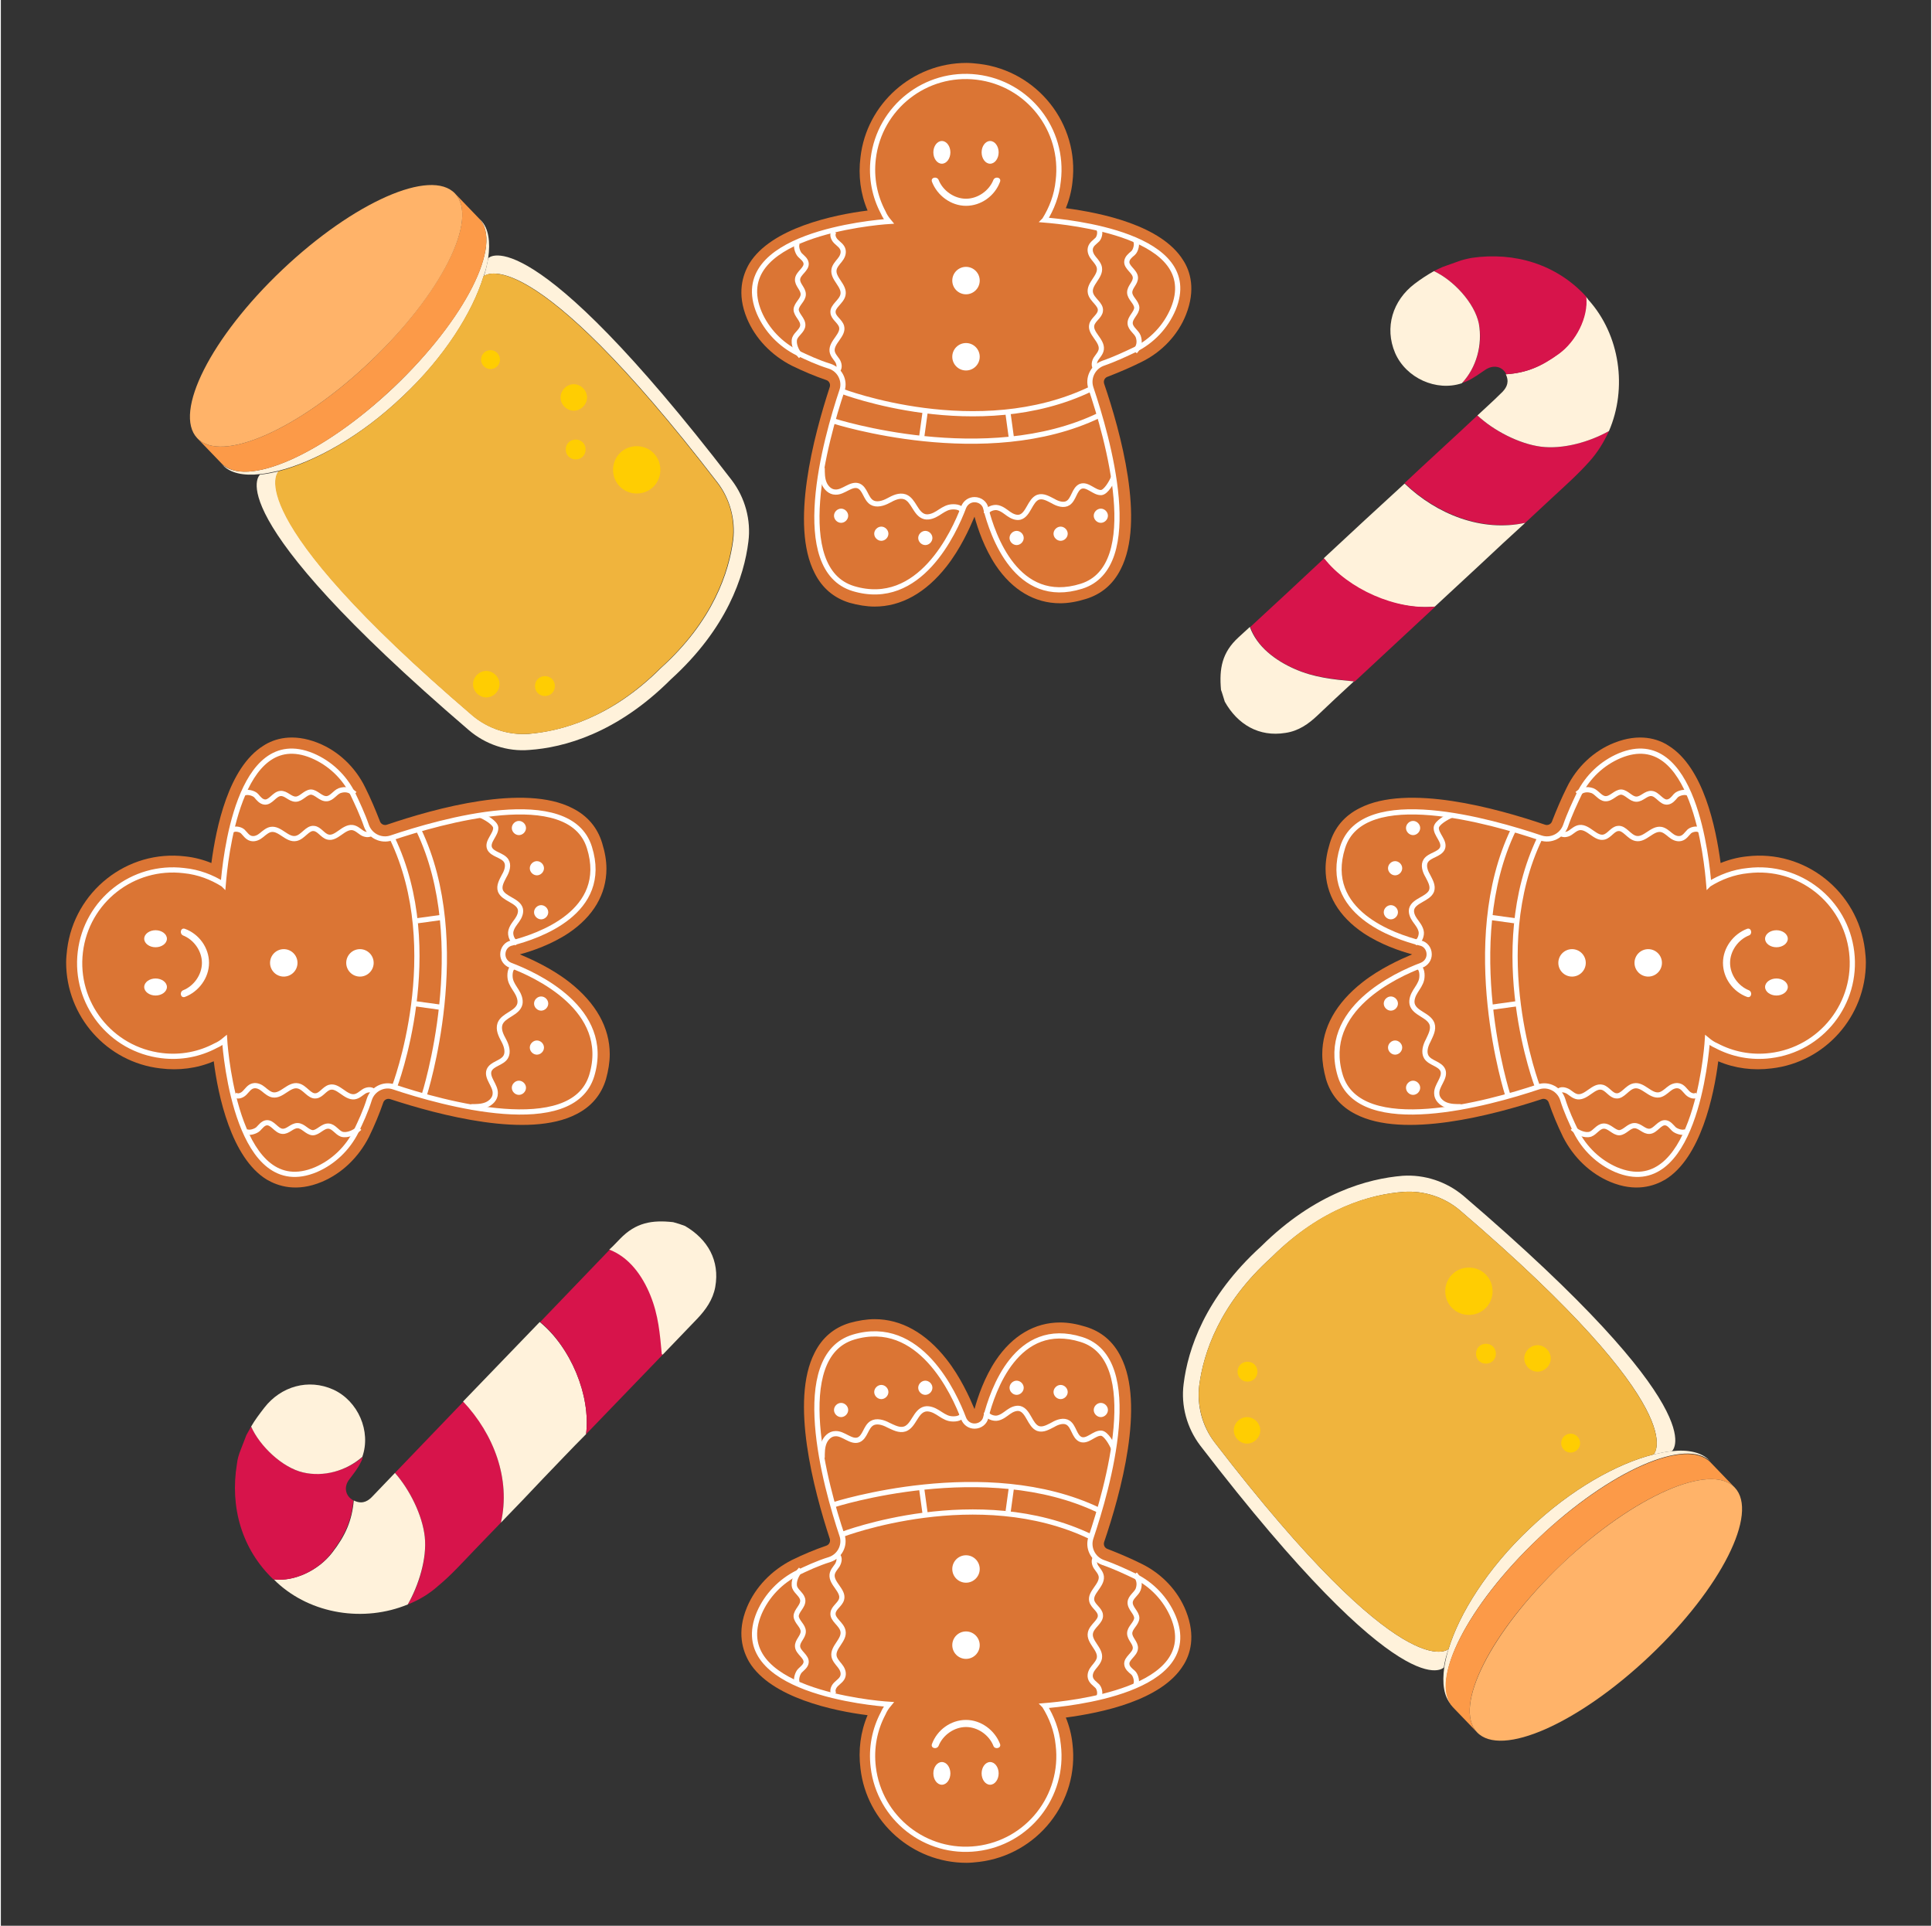
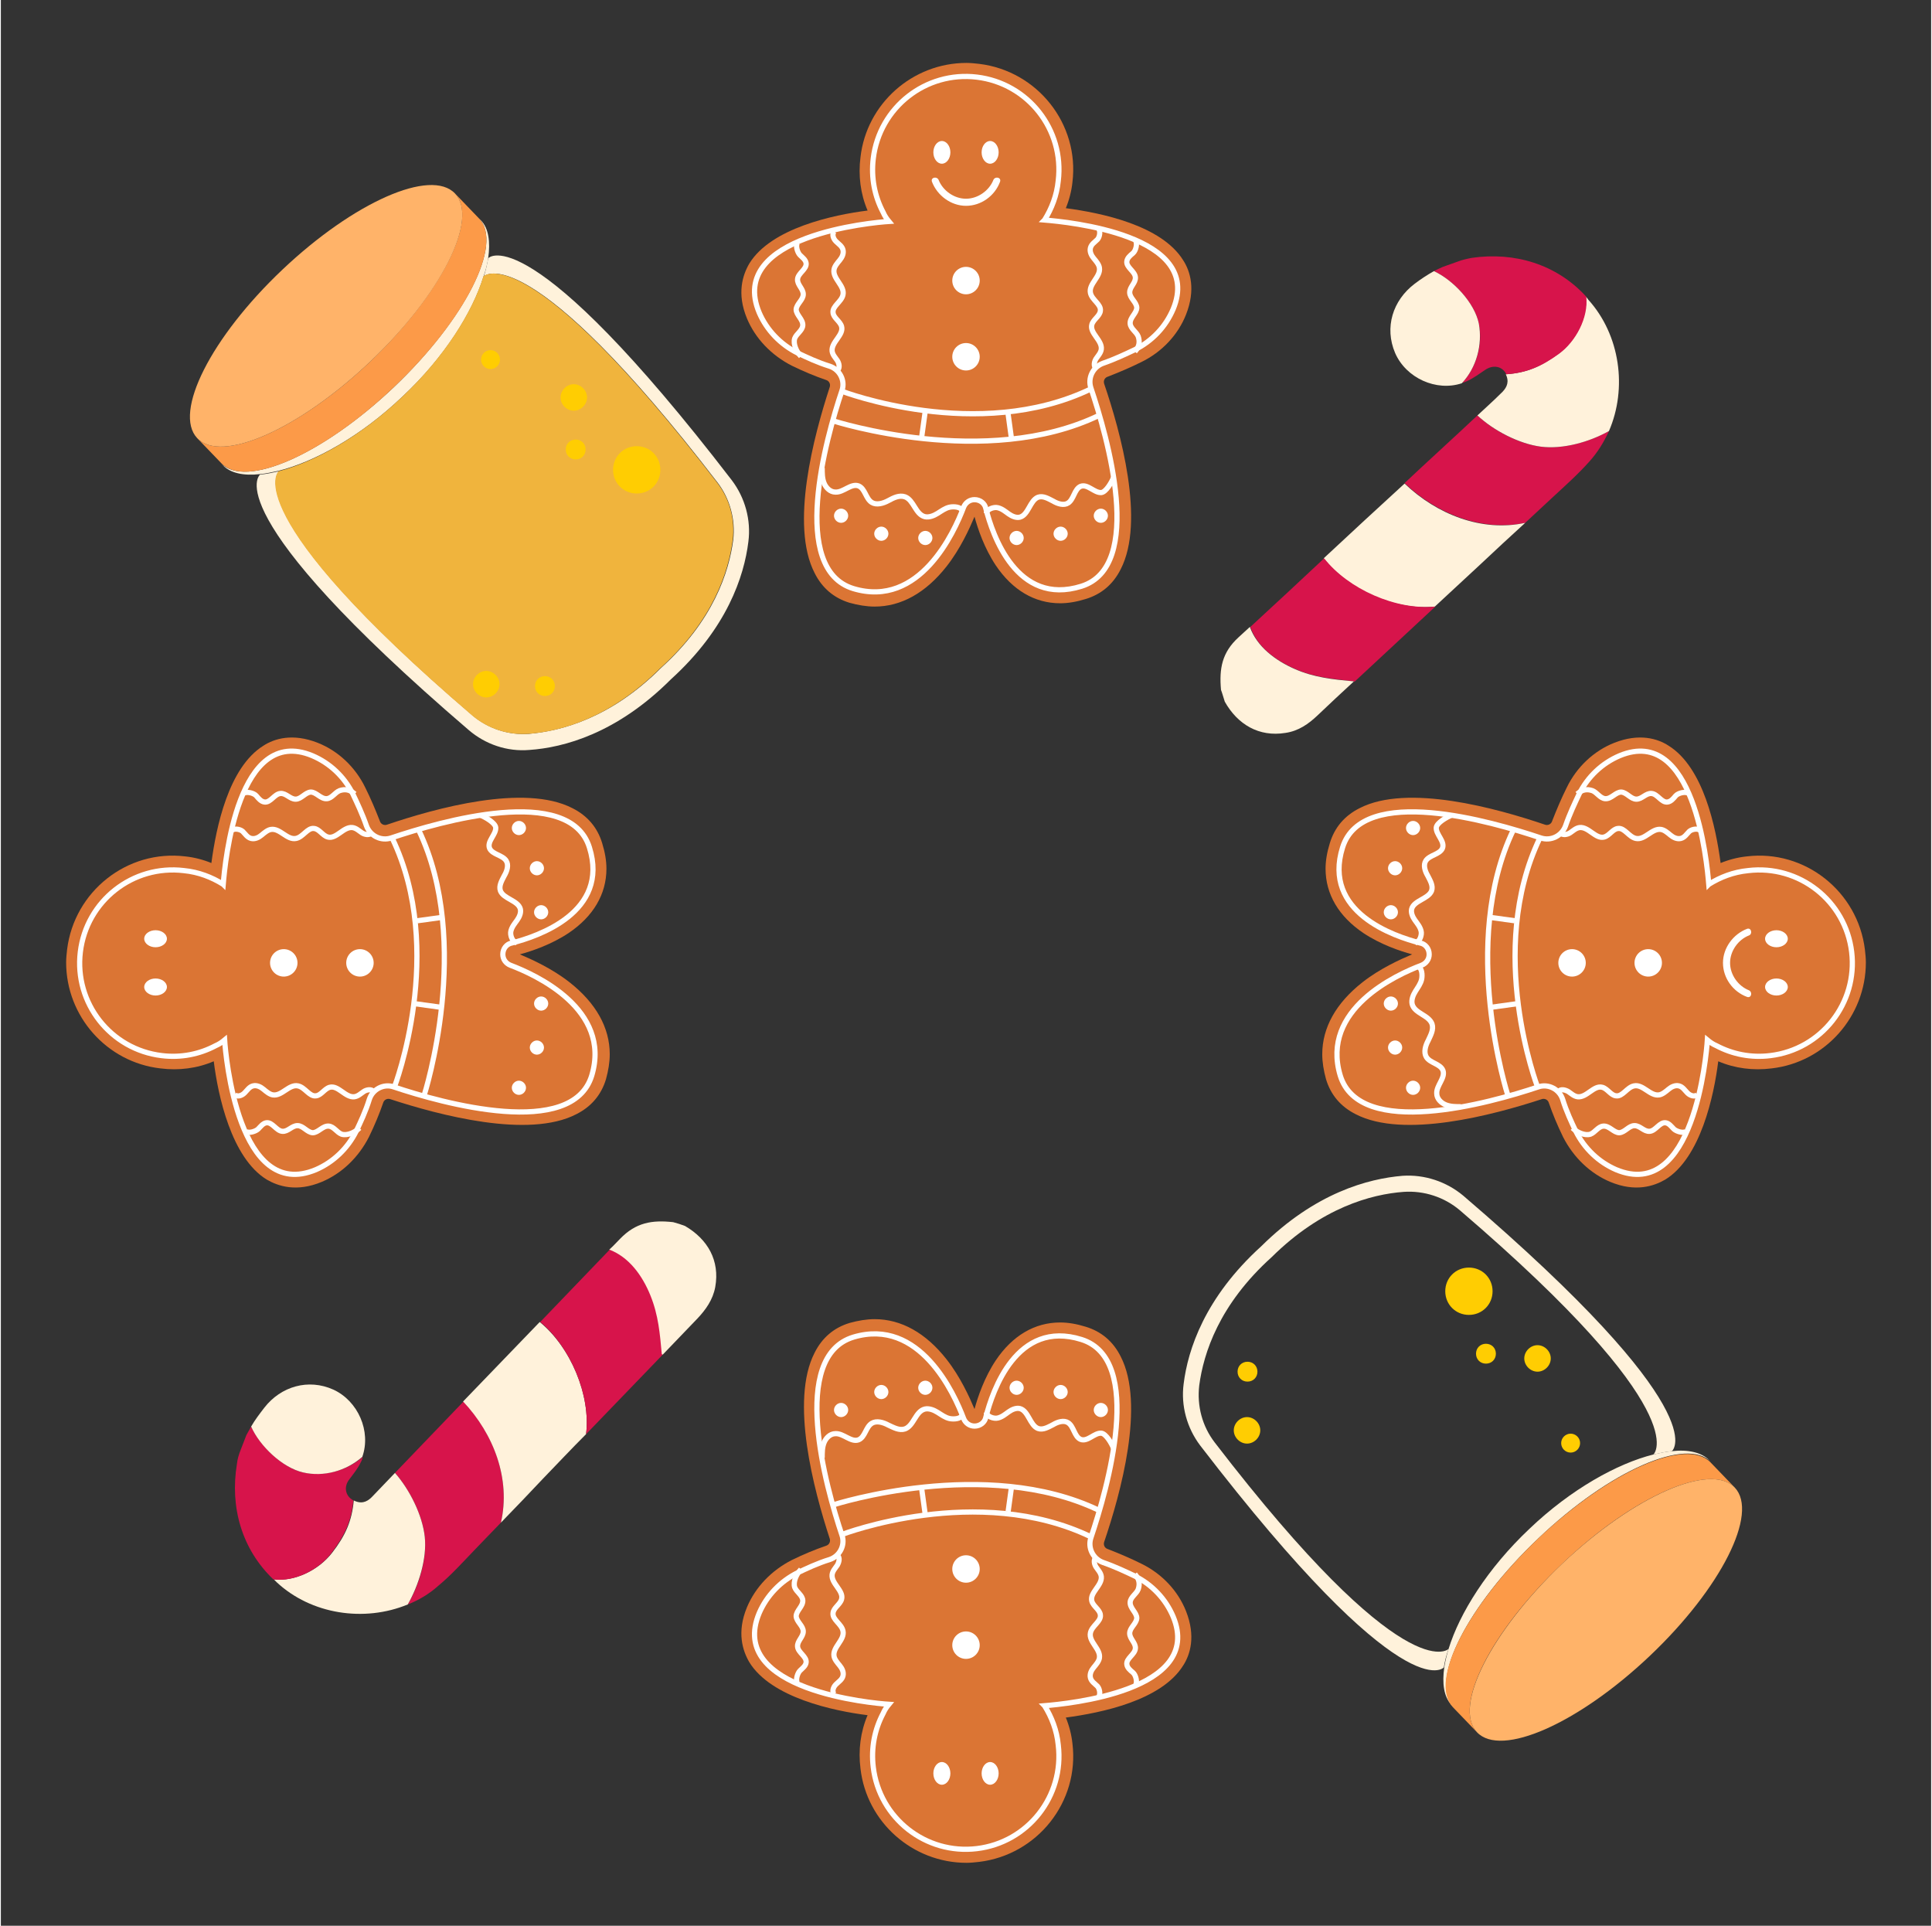
<svg xmlns="http://www.w3.org/2000/svg" version="1.2" viewBox="0 0 408 407" width="300" height="299">
  <rect x="0" y="0" width="408" height="407" fill="#333333" stroke="none" />
  <title>Прелоадэр генератор уникального-01-svg</title>
  <style>
		.s0 { fill: #d7144b } 
		.s1 { fill: #fff2db } 
		.s2 { fill: #db7534 } 
		.s3 { fill: none;stroke: #ffffff;stroke-width: 1.1 } 
		.s4 { fill: #ffffff } 
		.s5 { fill: #fc9a48 } 
		.s6 { fill: #f0b43d } 
		.s7 { fill: #ffb369 } 
		.s8 { fill: #ffcd02 } 
	</style>
  <g id="Layer">
    <g id="Layer">
      <g id="Layer">
        <g id="XMLID_00000073681301623675990180000001818980221583061177_">
          <g id="Layer">
            <path id="Layer" class="s0" d="m335.8 97.5c-2.4 2.7-5.1 5.1-7.8 7.6-1.9 1.8-3.9 3.6-5.8 5.4-9.2 1.9-18.7-1.9-25.5-8.4 5.1-4.8 10.3-9.5 15.4-14.3 3.4 3.2 8.7 6 13.4 6.6 4.6 0.6 10.3-1 14.4-3.3-1.1 2.4-2.4 4.5-4.1 6.4z" />
            <path id="Layer" class="s1" d="m322.2 110.5c-3.2 2.9-6.3 5.8-9.5 8.8-3.2 3-6.4 5.9-9.6 8.9-8.3 0.9-18.4-3.6-23.5-10.2 5.7-5.3 11.4-10.6 17.1-15.8 6.8 6.5 16.3 10.3 25.5 8.3z" />
            <path id="Layer" class="s0" d="m303.2 128.2q-8.5 7.9-17.1 15.9l-0.1-0.1c-4.3-0.5-8.3-0.8-12.4-2.6-4.1-1.8-8-4.6-9.5-8.9 5.2-4.8 10.4-9.6 15.6-14.5 5.1 6.5 15.2 11 23.5 10.2z" />
            <path id="Layer" class="s1" d="m286 144c-2.6 2.4-5.2 4.8-7.7 7.2-1.9 1.8-4 3.3-6.8 3.7-5.6 0.9-10.1-1.8-12.8-6.6-0.3-0.9-0.5-1.7-0.8-2.5-0.4-4.5 0.2-7.9 3.7-11.1 0.8-0.7 1.6-1.5 2.4-2.2 1.5 4.2 5.4 7.1 9.5 8.9 4.1 1.8 8.1 2.2 12.4 2.6z" />
            <path id="Layer" class="s1" d="m339.9 91.1c-4.1 2.3-9.7 3.9-14.4 3.3-4.6-0.6-10-3.4-13.4-6.6 1.6-1.5 3.3-3 4.9-4.6 1.1-1 1.8-2.1 1.3-3.6-0.1-0.2-0.1-0.3-0.2-0.5 4.5-0.3 7.5-1.7 11.1-4.3 3.6-2.6 6.3-7.7 5.8-12.1 0.2 0.2 0.4 0.4 0.5 0.6 6.8 7.5 8.3 18.8 4.4 27.8z" />
            <path id="Layer" class="s0" d="m335.1 62.7c0.5 4.4-2.2 9.5-5.8 12.1-3.6 2.6-6.7 4-11.1 4.3-0.8-1.7-2.8-2.1-4.5-0.9-1.2 0.8-2.4 1.7-3.7 2.3-0.4 0.2-0.7 0.3-1.1 0.4 3-3.3 4.4-8.1 3.5-12.5-0.9-4.4-5.4-9.2-9.5-11.1 0.6-0.3 1.2-0.6 1.9-0.9 0 0.1 0 0 0 0l3.1-1.1c1-0.4 2-0.6 3-0.8 9-1.3 17.9 1.3 24.2 8.2z" />
            <path id="Layer" class="s1" d="m308.8 81c-5.4 1.8-11.8-1.1-14.1-6.4-2.3-5.4-0.5-11.1 4.1-14.6 1.3-1 2.7-1.9 4.1-2.7 4.1 1.9 8.6 6.7 9.5 11.1 0.8 4.5-0.5 9.3-3.6 12.6z" />
          </g>
        </g>
      </g>
      <g id="Layer">
        <g id="XMLID_00000049219967678398064220000014843714152238892972_">
          <g id="Layer">
            <path id="Layer" class="s0" d="m92.4 335.2c2.8-2.3 5.2-5 7.8-7.7 1.8-1.9 3.7-3.8 5.5-5.7 2.1-9.2-1.5-18.7-7.9-25.6-4.8 5-9.7 10.1-14.5 15.1 3.1 3.5 5.8 8.9 6.3 13.5 0.5 4.6-1.2 10.3-3.6 14.3 2.3-0.9 4.5-2.2 6.4-3.9z" />
            <path id="Layer" class="s1" d="m105.7 321.8c3-3.1 6-6.2 8.9-9.3 3-3.1 6-6.3 9.1-9.4 1-8.3-3.3-18.4-9.8-23.7q-8.1 8.4-16.2 16.8c6.5 6.9 10.1 16.4 8 25.6z" />
            <path id="Layer" class="s0" d="m123.7 303.1q8.1-8.4 16.2-16.8l-0.1-0.1c-0.4-4.3-0.7-8.3-2.4-12.4-1.7-4.2-4.5-8.1-8.7-9.7q-7.3 7.6-14.7 15.3c6.4 5.3 10.7 15.5 9.7 23.7z" />
            <path id="Layer" class="s1" d="m139.9 286.3c2.4-2.5 4.9-5.1 7.3-7.6 1.8-1.9 3.3-4 3.8-6.7 1-5.6-1.6-10.1-6.4-12.9-0.8-0.3-1.7-0.6-2.5-0.8-4.5-0.5-7.9 0.1-11.2 3.5-0.8 0.8-1.5 1.6-2.3 2.3 4.2 1.6 7 5.5 8.7 9.7 1.7 4.2 2 8.1 2.4 12.4z" />
            <path id="Layer" class="s1" d="m86 339.1c2.3-4 4.1-9.7 3.6-14.3-0.5-4.6-3.2-10-6.3-13.5-1.5 1.6-3.1 3.2-4.6 4.8-1 1.1-2.1 1.8-3.7 1.2-0.2-0.1-0.3-0.1-0.4-0.2-0.4 4.4-1.8 7.5-4.6 11.1-2.8 3.6-7.8 6.1-12.3 5.6q0.3 0.3 0.6 0.6c7.3 6.8 18.5 8.5 27.7 4.7z" />
            <path id="Layer" class="s0" d="m57.6 333.8c4.4 0.6 9.6-2 12.3-5.6 2.7-3.6 4.2-6.6 4.6-11.1-1.7-0.9-2.1-2.9-0.8-4.5 0.9-1.2 1.8-2.3 2.4-3.6 0.2-0.3 0.3-0.7 0.4-1.1-3.4 3-8.2 4.2-12.6 3.3-4.4-1-9.1-5.6-11-9.7-0.3 0.6-0.7 1.2-1 1.8 0.1 0 0 0 0 0l-1.2 3.1c-0.4 1-0.7 2-0.8 3-1.5 9.1 1 18 7.7 24.4z" />
            <path id="Layer" class="s1" d="m76.4 307.9c1.9-5.4-0.9-11.8-6.1-14.2-5.3-2.4-11.1-0.7-14.6 3.8-1 1.3-2 2.6-2.8 4 1.8 4.1 6.6 8.7 11 9.7 4.3 1 9.1-0.3 12.5-3.3z" />
          </g>
        </g>
      </g>
    </g>
    <g id="Layer">
      <g id="Layer">
        <path id="Layer" class="s2" d="m184.7 128.2c-1.7 0-3.5-0.3-5.3-0.8-3.3-1-5.8-3.1-7.4-6.3-5.2-10.1-0.2-28.9 3.2-39.3 0.2-0.6-0.1-1.3-0.8-1.5q-3.5-1.2-7.2-3c-4.3-2.2-7.7-5.7-9.5-10-2.2-5.3-0.9-9.2 0.5-11.6 4.6-7.5 17.8-10.3 25-11.2-1.5-3.5-2-7.4-1.5-11.3 1.3-11.3 11-19.9 22.4-19.9 0.9 0 1.8 0.1 2.7 0.2 12.3 1.5 21.2 12.7 19.7 25-0.2 1.9-0.7 3.8-1.4 5.5 7.5 1 20.2 3.6 24.8 11 1.5 2.3 2.7 6.2 0.6 11.5-1.7 4.3-5.1 7.9-9.4 10-2.4 1.2-4.8 2.2-7.1 3.1-0.7 0.2-1 0.9-0.8 1.5 3.5 10.3 8.7 29.1 3.5 39.2-1.6 3.2-4.1 5.3-7.4 6.3q-2.9 0.9-5.4 0.9c-5.4 0-10.1-2.8-13.6-8-2.4-3.6-3.8-7.7-4.5-10.3-1.1 2.6-3 6.8-5.9 10.5-4.4 5.6-9.6 8.5-15.2 8.5z" />
        <path id="Layer" class="s3" d="m220.6 46.5c1.5-2.4 2.6-5.2 2.9-8.3 1.3-10.8-6.4-20.6-17.2-21.9-10.8-1.3-20.6 6.4-21.9 17.2-0.5 4.1 0.3 8 2.1 11.4 0.3 0.7 0.7 1.3 1.2 1.9-3.2 0.2-34.3 2.9-27.4 19.3 1.6 3.7 4.5 6.7 8.1 8.5 1.9 0.9 4.2 2 6.8 2.8 2.1 0.7 3.3 3 2.6 5.1-3.5 10.4-11.1 37.8 2.4 41.9 14 4.2 21.3-11.9 23.3-17.2 0.4-1 1.3-1.6 2.3-1.6 1.2 0 2.2 0.8 2.4 1.9 1.4 5.5 6.5 20.7 20.2 16.4 13.4-4.2 5.5-31.5 2-41.9-0.7-2.1 0.4-4.4 2.5-5.2 2.6-0.9 4.9-2 6.8-2.9 3.6-1.8 6.5-4.8 8.1-8.6 6.5-15.7-22.4-18.4-27.2-18.8z" />
        <g id="Layer">
          <path id="Layer" class="s4" d="m198.9 34.6c-1 0-1.8-1.1-1.8-2.4 0-1.3 0.8-2.4 1.8-2.4 1 0 1.8 1.1 1.8 2.4 0 1.3-0.8 2.4-1.8 2.4z" />
          <path id="Layer" class="s4" d="m209.1 34.6c-1 0-1.8-1.1-1.8-2.4 0-1.3 0.8-2.4 1.8-2.4 1 0 1.8 1.1 1.8 2.4 0 1.3-0.8 2.4-1.8 2.4z" />
        </g>
        <g id="Layer">
          <g id="Layer">
            <path id="Layer" class="s4" d="m196.8 38.4c1.1 2.9 4 5.1 7.2 5.1 3.2 0 6.1-2.1 7.2-5.1 0.3-0.9-1-1.2-1.4-0.4-0.9 2.3-3.3 4-5.8 4-2.5 0-4.9-1.7-5.8-4-0.4-0.8-1.7-0.5-1.4 0.4z" />
          </g>
        </g>
        <path id="Layer" class="s3" d="m168.4 51.3c-0.5 0.6 0 2.1 0.5 2.6 0.5 0.5 1.2 1 1.3 1.7 0.2 1.3-1.7 2.1-1.8 3.4-0.1 1.2 1.2 2 1.2 3.2 0 1.2-1.4 2-1.5 3.2 0 1.2 1.5 2.1 1.4 3.4-0.1 1.1-1.3 1.7-1.7 2.7-0.4 1.2 0.4 2.9 1.3 3.8" />
        <path id="Layer" class="s3" d="m176.2 48.9c-0.6 0.5-0.3 1.5 0.3 2.1 0.6 0.6 1.3 1 1.5 1.8 0.2 0.8-0.2 1.6-0.7 2.2-0.5 0.6-1.1 1.3-1.2 2-0.3 1.9 2.3 3.4 1.9 5.3-0.3 1.5-2.3 2.4-2.1 3.8 0.1 1.1 1.5 1.8 1.8 2.9 0.5 1.8-2.2 3.3-2 5.2 0.1 0.8 0.7 1.4 1.1 2 0.4 0.6 0.6 1.6 0 2.1" />
        <path id="Layer" class="s3" d="m239.8 50.8c0.5 0.6 0.1 2.2-0.5 2.7-0.6 0.5-1.2 1-1.3 1.7-0.2 1.3 1.7 2.1 1.8 3.4 0.1 1.2-1.2 2-1.2 3.2 0 1.2 1.4 2 1.5 3.2 0 1.2-1.5 2.1-1.4 3.4 0.1 1.1 1.3 1.7 1.7 2.7 0.4 1.2 0.2 2.2-0.7 3.2" />
        <path id="Layer" class="s3" d="m231.9 48.2c0.6 0.5 0.4 1.8-0.1 2.4-0.6 0.6-1.3 1-1.5 1.8-0.2 0.8 0.2 1.6 0.7 2.2 0.5 0.6 1.1 1.3 1.2 2 0.3 1.9-2.3 3.4-1.9 5.3 0.3 1.5 2.3 2.4 2.1 3.8-0.1 1.1-1.5 1.8-1.8 2.9-0.5 1.8 2.2 3.3 2 5.2-0.1 0.8-0.7 1.4-1.1 2-0.4 0.6-0.6 1.6 0 2.1" />
        <g id="Layer">
          <path id="Layer" class="s4" d="m204 62.2c-1.6 0-2.9-1.3-2.9-2.9 0-1.6 1.3-2.9 2.9-2.9 1.6 0 2.9 1.3 2.9 2.9 0 1.6-1.3 2.9-2.9 2.9z" />
          <path id="Layer" class="s4" d="m204 78.3c-1.6 0-2.9-1.3-2.9-2.9 0-1.6 1.3-2.9 2.9-2.9 1.6 0 2.9 1.3 2.9 2.9 0 1.6-1.3 2.9-2.9 2.9z" />
        </g>
        <path id="Layer" class="s3" d="m173.6 98.9c0 1.1 0 2.2 0.4 3.2 0.4 1 1.3 1.9 2.4 1.9 1.7 0.1 3.3-1.9 4.9-1.3 1.4 0.6 1.5 2.7 2.8 3.5 1 0.6 2.4 0.2 3.5-0.4 1.1-0.6 2.3-1.2 3.5-0.8 1.9 0.7 2.2 3.7 4.2 4.2 0.9 0.2 1.9-0.2 2.7-0.7 0.8-0.5 1.6-1.1 2.5-1.3 0.9-0.2 2.5-0.1 2.7 0.8" />
        <path id="Layer" class="s3" d="m235.2 100.9c-0.4 1-1.6 3.1-2.6 3.2-1.5 0.1-2.9-1.9-4.4-1.3-1.3 0.6-1.4 2.7-2.6 3.5-0.9 0.6-2.2 0.2-3.2-0.4-1-0.5-2.1-1.2-3.2-0.8-1.7 0.7-2 3.7-3.8 4.2-0.8 0.2-1.7-0.2-2.4-0.7-0.7-0.5-1.4-1.1-2.3-1.3-0.8-0.2-2.3 0.3-2.4 1.2" />
        <g id="Layer">
          <path id="Layer" class="s4" d="m177.6 110.5c-0.8 0-1.5-0.7-1.5-1.5 0-0.8 0.7-1.5 1.5-1.5 0.8 0 1.5 0.7 1.5 1.5 0 0.8-0.7 1.5-1.5 1.5z" />
          <path id="Layer" class="s4" d="m186.1 114.3c-0.8 0-1.5-0.7-1.5-1.5 0-0.8 0.7-1.5 1.5-1.5 0.8 0 1.5 0.7 1.5 1.5 0 0.8-0.7 1.5-1.5 1.5z" />
          <path id="Layer" class="s4" d="m195.4 115.2c-0.8 0-1.5-0.7-1.5-1.5 0-0.8 0.7-1.5 1.5-1.5 0.8 0 1.5 0.7 1.5 1.5 0 0.8-0.7 1.5-1.5 1.5z" />
        </g>
        <g id="Layer">
          <path id="Layer" class="s4" d="m232.5 110.5c-0.8 0-1.5-0.7-1.5-1.5 0-0.8 0.7-1.5 1.5-1.5 0.8 0 1.5 0.7 1.5 1.5 0 0.8-0.7 1.5-1.5 1.5z" />
          <path id="Layer" class="s4" d="m224 114.3c-0.8 0-1.5-0.7-1.5-1.5 0-0.8 0.7-1.5 1.5-1.5 0.8 0 1.5 0.7 1.5 1.5 0 0.8-0.7 1.5-1.5 1.5z" />
          <path id="Layer" class="s4" d="m214.7 115.2c-0.8 0-1.5-0.7-1.5-1.5 0-0.8 0.7-1.5 1.5-1.5 0.8 0 1.5 0.7 1.5 1.5 0 0.8-0.7 1.5-1.5 1.5z" />
        </g>
        <path id="Layer" class="s3" d="m177.8 82.7c0 0 28.7 11 52.6-0.5" />
        <path id="Layer" class="s3" d="m176.1 89c0 0 32.1 10.3 56-1.2" />
        <path id="Layer" class="s3" d="m195.4 86.8l-0.8 5.8" />
        <path id="Layer" class="s3" d="m212.9 87.5l0.7 5.1" />
      </g>
      <g id="Layer">
        <path id="Layer" class="s2" d="m184.7 278.8c-1.7 0-3.5 0.3-5.3 0.8-3.3 1-5.8 3.1-7.4 6.3-5.2 10.1-0.2 28.9 3.2 39.3 0.2 0.6-0.1 1.3-0.8 1.5q-3.5 1.2-7.2 3c-4.3 2.2-7.7 5.7-9.5 10-2.2 5.3-0.9 9.2 0.5 11.6 4.6 7.5 17.8 10.3 25 11.2-1.5 3.5-2 7.4-1.5 11.3 1.3 11.3 11 19.9 22.4 19.9 0.9 0 1.8-0.1 2.7-0.2 12.3-1.5 21.2-12.7 19.7-25-0.2-1.9-0.7-3.8-1.4-5.5 7.5-1 20.2-3.6 24.8-11 1.5-2.3 2.7-6.2 0.6-11.5-1.7-4.3-5.1-7.9-9.4-10-2.4-1.2-4.8-2.2-7.1-3.1-0.7-0.2-1-0.9-0.8-1.5 3.5-10.3 8.7-29.1 3.5-39.2-1.6-3.2-4.1-5.3-7.4-6.3q-2.9-0.9-5.4-0.9c-5.4 0-10.1 2.8-13.6 8-2.4 3.6-3.8 7.7-4.5 10.3-1.1-2.6-3-6.8-5.9-10.5-4.4-5.6-9.6-8.5-15.2-8.5z" />
        <path id="Layer" class="s3" d="m220.6 360.5c1.5 2.4 2.6 5.2 2.9 8.3 1.3 10.8-6.4 20.6-17.2 21.9-10.8 1.3-20.6-6.4-21.9-17.2-0.5-4.1 0.3-8 2.1-11.4 0.3-0.7 0.7-1.3 1.2-1.9-3.2-0.2-34.3-2.9-27.4-19.3 1.6-3.7 4.5-6.7 8.1-8.5 1.9-0.9 4.2-2 6.8-2.8 2.1-0.7 3.3-3 2.6-5.1-3.5-10.4-11.1-37.8 2.4-41.9 14-4.2 21.3 11.9 23.3 17.2 0.4 1 1.3 1.6 2.3 1.6 1.2 0 2.2-0.8 2.4-1.9 1.4-5.5 6.5-20.7 20.2-16.4 13.4 4.2 5.5 31.5 2 41.9-0.7 2.1 0.4 4.4 2.5 5.2 2.6 0.9 4.9 2 6.8 2.9 3.6 1.8 6.5 4.8 8.1 8.6 6.5 15.7-22.4 18.4-27.2 18.8z" />
        <g id="Layer">
          <path id="Layer" class="s4" d="m198.9 377.2c-1 0-1.8-1.1-1.8-2.4 0-1.3 0.8-2.4 1.8-2.4 1 0 1.8 1.1 1.8 2.4 0 1.3-0.8 2.4-1.8 2.4z" />
          <path id="Layer" class="s4" d="m209.1 377.2c-1 0-1.8-1.1-1.8-2.4 0-1.3 0.8-2.4 1.8-2.4 1 0 1.8 1.1 1.8 2.4 0 1.3-0.8 2.4-1.8 2.4z" />
        </g>
        <g id="Layer">
          <g id="Layer">
-             <path id="Layer" class="s4" d="m198.2 369c0.9-2.3 3.3-4 5.8-4 2.5 0 4.9 1.7 5.8 4 0.3 0.8 1.7 0.5 1.4-0.4-1.1-2.9-4-5.1-7.2-5.1-3.2 0-6.1 2.1-7.2 5.1-0.3 0.9 1 1.2 1.4 0.4z" />
-           </g>
+             </g>
        </g>
        <path id="Layer" class="s3" d="m168.4 355.7c-0.5-0.6 0-2.1 0.5-2.6 0.5-0.5 1.2-1 1.3-1.7 0.2-1.3-1.7-2.1-1.8-3.4-0.1-1.2 1.2-2 1.2-3.2 0-1.2-1.4-2-1.5-3.2 0-1.2 1.5-2.1 1.4-3.4-0.1-1.1-1.3-1.7-1.7-2.7-0.4-1.2 0.4-2.9 1.3-3.8" />
        <path id="Layer" class="s3" d="m176.2 358.1c-0.6-0.5-0.3-1.5 0.3-2.1 0.6-0.6 1.3-1 1.5-1.8 0.2-0.8-0.2-1.6-0.7-2.2-0.5-0.6-1.1-1.3-1.2-2-0.3-1.9 2.3-3.4 1.9-5.3-0.3-1.5-2.3-2.4-2.1-3.8 0.1-1.1 1.5-1.8 1.8-2.9 0.5-1.8-2.2-3.3-2-5.2 0.1-0.8 0.7-1.4 1.1-2 0.4-0.7 0.6-1.6 0-2.1" />
        <path id="Layer" class="s3" d="m239.8 356.2c0.5-0.6 0.1-2.2-0.5-2.7-0.6-0.5-1.2-1-1.3-1.7-0.2-1.3 1.7-2.1 1.8-3.4 0.1-1.2-1.2-2-1.2-3.2 0-1.2 1.4-2 1.5-3.2 0-1.2-1.5-2.1-1.4-3.4 0.1-1.1 1.3-1.7 1.7-2.7 0.4-1.2 0.2-2.2-0.7-3.2" />
        <path id="Layer" class="s3" d="m231.9 358.8c0.6-0.5 0.4-1.8-0.1-2.4-0.6-0.6-1.3-1-1.5-1.8-0.2-0.8 0.2-1.6 0.7-2.2 0.5-0.6 1.1-1.3 1.2-2 0.3-1.9-2.3-3.4-1.9-5.3 0.3-1.5 2.3-2.4 2.1-3.8-0.1-1.1-1.5-1.8-1.8-2.9-0.5-1.8 2.2-3.3 2-5.2-0.1-0.8-0.7-1.4-1.1-2-0.4-0.6-0.6-1.6 0-2.1" />
        <g id="Layer">
          <path id="Layer" class="s4" d="m204 350.6c-1.6 0-2.9-1.3-2.9-2.9 0-1.6 1.3-2.9 2.9-2.9 1.6 0 2.9 1.3 2.9 2.9 0 1.6-1.3 2.9-2.9 2.9z" />
          <path id="Layer" class="s4" d="m204 334.5c-1.6 0-2.9-1.3-2.9-2.9 0-1.6 1.3-2.9 2.9-2.9 1.6 0 2.9 1.3 2.9 2.9 0 1.6-1.3 2.9-2.9 2.9z" />
        </g>
        <path id="Layer" class="s3" d="m173.6 308.1c0-1.1 0-2.2 0.4-3.2 0.4-1 1.3-1.9 2.4-1.9 1.7-0.1 3.3 1.9 4.9 1.3 1.4-0.6 1.5-2.7 2.8-3.5 1-0.6 2.4-0.2 3.5 0.4 1.1 0.5 2.3 1.2 3.5 0.8 1.9-0.7 2.2-3.7 4.2-4.2 0.9-0.2 1.9 0.2 2.7 0.7 0.8 0.5 1.6 1.1 2.5 1.3 0.9 0.2 2.5 0.1 2.7-0.8" />
        <path id="Layer" class="s3" d="m235.2 306.1c-0.4-1-1.6-3.1-2.6-3.2-1.5-0.1-2.9 1.9-4.4 1.3-1.3-0.6-1.4-2.7-2.6-3.5-0.9-0.6-2.2-0.2-3.2 0.4-1 0.5-2.1 1.2-3.2 0.8-1.7-0.7-2-3.7-3.8-4.2-0.8-0.2-1.7 0.2-2.4 0.7-0.7 0.5-1.4 1.1-2.3 1.3-0.8 0.2-2.3-0.3-2.4-1.2" />
        <g id="Layer">
          <path id="Layer" class="s4" d="m177.6 299.5c-0.8 0-1.5-0.7-1.5-1.5 0-0.8 0.7-1.5 1.5-1.5 0.8 0 1.5 0.7 1.5 1.5 0 0.8-0.7 1.5-1.5 1.5z" />
          <path id="Layer" class="s4" d="m186.1 295.7c-0.8 0-1.5-0.7-1.5-1.5 0-0.8 0.7-1.5 1.5-1.5 0.8 0 1.5 0.7 1.5 1.5 0 0.8-0.7 1.5-1.5 1.5z" />
          <path id="Layer" class="s4" d="m195.4 294.8c-0.8 0-1.5-0.7-1.5-1.5 0-0.8 0.7-1.5 1.5-1.5 0.8 0 1.5 0.7 1.5 1.5 0 0.8-0.7 1.5-1.5 1.5z" />
        </g>
        <g id="Layer">
          <path id="Layer" class="s4" d="m232.5 299.5c-0.8 0-1.5-0.7-1.5-1.5 0-0.8 0.7-1.5 1.5-1.5 0.8 0 1.5 0.7 1.5 1.5 0 0.8-0.7 1.5-1.5 1.5z" />
          <path id="Layer" class="s4" d="m224 295.7c-0.8 0-1.5-0.7-1.5-1.5 0-0.8 0.7-1.5 1.5-1.5 0.8 0 1.5 0.7 1.5 1.5 0 0.8-0.7 1.5-1.5 1.5z" />
          <path id="Layer" class="s4" d="m214.7 294.8c-0.8 0-1.5-0.7-1.5-1.5 0-0.8 0.7-1.5 1.5-1.5 0.8 0 1.5 0.7 1.5 1.5 0 0.8-0.7 1.5-1.5 1.5z" />
        </g>
        <path id="Layer" class="s3" d="m177.8 324.3c0 0 28.7-11 52.6 0.5" />
        <path id="Layer" class="s3" d="m176.1 318c0 0 32.1-10.3 56 1.2" />
        <path id="Layer" class="s3" d="m195.4 320.2l-0.8-5.8" />
        <path id="Layer" class="s3" d="m212.9 319.5l0.7-5.1" />
      </g>
    </g>
    <g id="Layer">
      <g id="Layer">
        <path id="Layer" class="s2" d="m128.7 222.8c0 1.7-0.3 3.5-0.8 5.3-1 3.3-3.1 5.8-6.3 7.4-10.1 5.2-28.9 0.2-39.3-3.2-0.6-0.2-1.3 0.1-1.5 0.8q-1.2 3.5-3 7.2c-2.2 4.3-5.7 7.7-10 9.5-5.3 2.2-9.2 0.9-11.6-0.5-7.5-4.6-10.3-17.8-11.2-25-3.5 1.5-7.4 2-11.3 1.5-11.3-1.3-19.9-11-19.9-22.4 0-0.9 0.1-1.8 0.2-2.7 1.5-12.3 12.7-21.2 25-19.7 1.9 0.2 3.8 0.7 5.5 1.4 1-7.5 3.6-20.2 11-24.8 2.3-1.5 6.2-2.7 11.5-0.6 4.3 1.7 7.9 5.1 10 9.4 1.2 2.4 2.2 4.8 3.1 7.1 0.2 0.7 0.9 1 1.5 0.8 10.3-3.5 29.1-8.7 39.2-3.5 3.2 1.6 5.3 4.1 6.3 7.4q0.9 2.9 0.9 5.4c0 5.4-2.8 10.1-8 13.6-3.6 2.4-7.7 3.8-10.3 4.5 2.6 1.1 6.8 3 10.5 5.9 5.6 4.4 8.5 9.6 8.5 15.2z" />
        <path id="Layer" class="s3" d="m47 186.9c-2.4-1.5-5.2-2.6-8.3-2.9-10.8-1.3-20.6 6.4-21.9 17.2-1.3 10.8 6.4 20.6 17.2 21.9 4.1 0.5 8-0.3 11.4-2.1 0.7-0.3 1.3-0.7 1.9-1.2 0.2 3.2 2.9 34.3 19.3 27.4 3.7-1.6 6.7-4.5 8.5-8.1 0.9-1.9 2-4.2 2.8-6.8 0.7-2.1 3-3.3 5.1-2.6 10.4 3.5 37.8 11.1 41.9-2.4 4.2-14-11.9-21.3-17.2-23.3-1-0.4-1.6-1.3-1.6-2.3 0-1.2 0.8-2.2 1.9-2.4 5.5-1.4 20.7-6.5 16.4-20.2-4.2-13.4-31.5-5.5-41.9-2-2.1 0.7-4.4-0.4-5.2-2.5-0.9-2.6-2-4.9-2.9-6.8-1.8-3.6-4.8-6.5-8.6-8.1-15.7-6.5-18.4 22.4-18.8 27.2z" />
        <g id="Layer">
          <path id="Layer" class="s4" d="m32.7 210.4c-1.3 0-2.4-0.8-2.4-1.8 0-1 1.1-1.8 2.4-1.8 1.3 0 2.4 0.8 2.4 1.8 0 1-1.1 1.8-2.4 1.8z" />
          <path id="Layer" class="s4" d="m32.7 200.2c-1.3 0-2.4-0.8-2.4-1.8 0-1 1.1-1.8 2.4-1.8 1.3 0 2.4 0.8 2.4 1.8 0 1-1.1 1.8-2.4 1.8z" />
        </g>
        <g id="Layer">
          <g id="Layer">
-             <path id="Layer" class="s4" d="m38.9 210.7c2.9-1.1 5.1-4 5.1-7.2 0-3.2-2.1-6.1-5.1-7.2-0.9-0.3-1.2 1-0.4 1.4 2.3 0.9 4 3.3 4 5.8 0 2.5-1.7 4.9-4 5.8-0.8 0.4-0.5 1.7 0.4 1.4z" />
-           </g>
+             </g>
        </g>
        <path id="Layer" class="s3" d="m51.8 239.1c0.6 0.5 2.1 0 2.6-0.5 0.5-0.5 1-1.2 1.7-1.3 1.3-0.2 2.1 1.7 3.4 1.8 1.2 0.1 2-1.2 3.2-1.2 1.2 0 2 1.4 3.2 1.5 1.2 0 2.1-1.5 3.4-1.4 1.1 0.1 1.7 1.3 2.7 1.7 1.2 0.4 2.9-0.4 3.8-1.3" />
        <path id="Layer" class="s3" d="m49.4 231.3c0.5 0.6 1.5 0.3 2.1-0.3 0.6-0.6 1-1.3 1.8-1.5 0.8-0.2 1.6 0.2 2.2 0.7 0.6 0.5 1.3 1.1 2 1.2 1.9 0.3 3.4-2.3 5.3-1.9 1.5 0.3 2.4 2.3 3.8 2.1 1.1-0.1 1.8-1.5 2.9-1.8 1.8-0.5 3.3 2.2 5.2 2 0.8-0.1 1.4-0.7 2-1.1 0.6-0.4 1.6-0.6 2.1 0" />
        <path id="Layer" class="s3" d="m51.3 167.7c0.6-0.5 2.2-0.1 2.7 0.5 0.5 0.6 1 1.2 1.7 1.3 1.3 0.2 2.1-1.7 3.4-1.8 1.2-0.1 2 1.2 3.2 1.2 1.2 0 2-1.4 3.2-1.5 1.2 0 2.1 1.5 3.4 1.4 1.1-0.1 1.7-1.3 2.7-1.7 1.2-0.4 2.2-0.2 3.2 0.7" />
        <path id="Layer" class="s3" d="m48.7 175.6c0.5-0.6 1.8-0.4 2.4 0.1 0.6 0.6 1 1.3 1.8 1.5 0.8 0.2 1.6-0.2 2.2-0.7 0.6-0.5 1.3-1.1 2-1.2 1.9-0.3 3.4 2.3 5.3 1.9 1.5-0.3 2.4-2.3 3.8-2.1 1.1 0.1 1.8 1.5 2.9 1.8 1.8 0.5 3.3-2.2 5.2-2 0.8 0.1 1.4 0.7 2 1.1 0.6 0.4 1.6 0.6 2.1 0" />
        <g id="Layer">
          <path id="Layer" class="s4" d="m59.8 206.4c-1.6 0-2.9-1.3-2.9-2.9 0-1.6 1.3-2.9 2.9-2.9 1.6 0 2.9 1.3 2.9 2.9 0 1.6-1.3 2.9-2.9 2.9z" />
          <path id="Layer" class="s4" d="m75.9 206.4c-1.6 0-2.9-1.3-2.9-2.9 0-1.6 1.3-2.9 2.9-2.9 1.6 0 2.9 1.3 2.9 2.9 0 1.6-1.3 2.9-2.9 2.9z" />
        </g>
-         <path id="Layer" class="s3" d="m99.4 233.9c1.1 0 2.2 0 3.2-0.4 1-0.4 1.9-1.3 1.9-2.4 0.1-1.7-1.9-3.3-1.3-4.9 0.6-1.4 2.7-1.5 3.5-2.8 0.6-1 0.2-2.4-0.4-3.5-0.6-1.1-1.2-2.3-0.8-3.5 0.7-1.9 3.7-2.2 4.2-4.2 0.2-0.9-0.2-1.9-0.7-2.7-0.5-0.8-1.1-1.6-1.3-2.5-0.2-0.9-0.1-2.5 0.8-2.7" />
        <path id="Layer" class="s3" d="m101.4 172.3c1 0.4 3.1 1.6 3.2 2.6 0.1 1.5-1.9 2.9-1.3 4.4 0.6 1.3 2.7 1.4 3.5 2.6 0.6 0.9 0.2 2.2-0.4 3.2-0.5 1-1.2 2.1-0.8 3.2 0.7 1.7 3.7 2 4.2 3.8 0.2 0.8-0.2 1.7-0.7 2.4-0.5 0.7-1.1 1.4-1.3 2.3-0.2 0.8 0.3 2.3 1.2 2.4" />
        <g id="Layer">
          <path id="Layer" class="s4" d="m109.5 231.4c-0.8 0-1.5-0.7-1.5-1.5 0-0.8 0.7-1.5 1.5-1.5 0.8 0 1.5 0.7 1.5 1.5 0 0.8-0.7 1.5-1.5 1.5z" />
          <path id="Layer" class="s4" d="m113.3 222.9c-0.8 0-1.5-0.7-1.5-1.5 0-0.8 0.7-1.5 1.5-1.5 0.8 0 1.5 0.7 1.5 1.5 0 0.8-0.7 1.5-1.5 1.5z" />
          <path id="Layer" class="s4" d="m114.2 213.6c-0.8 0-1.5-0.7-1.5-1.5 0-0.8 0.7-1.5 1.5-1.5 0.8 0 1.5 0.7 1.5 1.5 0 0.8-0.7 1.5-1.5 1.5z" />
        </g>
        <g id="Layer">
          <path id="Layer" class="s4" d="m109.5 176.5c-0.8 0-1.5-0.7-1.5-1.5 0-0.8 0.7-1.5 1.5-1.5 0.8 0 1.5 0.7 1.5 1.5 0 0.8-0.7 1.5-1.5 1.5z" />
          <path id="Layer" class="s4" d="m113.3 185c-0.8 0-1.5-0.7-1.5-1.5 0-0.8 0.7-1.5 1.5-1.5 0.8 0 1.5 0.7 1.5 1.5 0 0.8-0.7 1.5-1.5 1.5z" />
          <path id="Layer" class="s4" d="m114.2 194.3c-0.8 0-1.5-0.7-1.5-1.5 0-0.8 0.7-1.5 1.5-1.5 0.8 0 1.5 0.7 1.5 1.5 0 0.8-0.7 1.5-1.5 1.5z" />
        </g>
        <path id="Layer" class="s3" d="m83.2 229.7c0 0 11-28.7-0.5-52.6" />
        <path id="Layer" class="s3" d="m89.5 231.4c0 0 10.3-32.1-1.2-56" />
        <path id="Layer" class="s3" d="m87.3 212.1l5.8 0.8" />
        <path id="Layer" class="s3" d="m88 194.6l5.1-0.7" />
      </g>
      <g id="Layer">
        <path id="Layer" class="s2" d="m279.3 222.8c0 1.7 0.3 3.5 0.8 5.3 1 3.3 3.1 5.8 6.3 7.4 10.1 5.2 28.9 0.2 39.3-3.2 0.6-0.2 1.3 0.1 1.5 0.8q1.2 3.5 3 7.2c2.2 4.3 5.7 7.7 10 9.5 5.3 2.2 9.2 0.9 11.6-0.5 7.5-4.6 10.3-17.8 11.2-25 3.5 1.5 7.4 2 11.3 1.5 11.3-1.3 19.9-11 19.9-22.4 0-0.9-0.1-1.8-0.2-2.7-1.5-12.3-12.7-21.2-25-19.7-1.9 0.2-3.8 0.7-5.5 1.4-1-7.5-3.6-20.2-11-24.8-2.3-1.5-6.2-2.7-11.5-0.6-4.3 1.7-7.9 5.1-10 9.4-1.2 2.4-2.2 4.8-3.1 7.1-0.2 0.7-0.9 1-1.5 0.8-10.3-3.5-29.1-8.7-39.2-3.5-3.2 1.6-5.3 4.1-6.3 7.4q-0.9 2.9-0.9 5.4c0 5.4 2.8 10.1 8 13.6 3.6 2.4 7.7 3.8 10.3 4.5-2.6 1.1-6.8 3-10.5 5.9-5.6 4.4-8.5 9.6-8.5 15.2z" />
        <path id="Layer" class="s3" d="m361 186.9c2.4-1.5 5.2-2.6 8.3-2.9 10.8-1.3 20.6 6.4 21.9 17.2 1.3 10.8-6.4 20.6-17.2 21.9-4.1 0.5-8-0.3-11.4-2.1-0.7-0.3-1.3-0.7-1.9-1.2-0.2 3.2-2.9 34.3-19.3 27.4-3.7-1.6-6.7-4.5-8.5-8.1-0.9-1.9-2-4.2-2.8-6.8-0.7-2.1-3-3.3-5.1-2.6-10.4 3.5-37.8 11.1-41.9-2.4-4.2-14 11.9-21.3 17.2-23.3 1-0.4 1.6-1.3 1.6-2.3 0-1.2-0.8-2.2-1.9-2.4-5.5-1.4-20.7-6.5-16.4-20.2 4.2-13.4 31.5-5.5 41.9-2 2.1 0.7 4.4-0.4 5.2-2.5 0.9-2.6 2-4.9 2.9-6.8 1.8-3.6 4.8-6.5 8.6-8.1 15.7-6.5 18.4 22.4 18.8 27.2z" />
        <g id="Layer">
          <path id="Layer" class="s4" d="m375.3 210.4c-1.3 0-2.4-0.8-2.4-1.8 0-1 1.1-1.8 2.4-1.8 1.3 0 2.4 0.8 2.4 1.8 0 1-1.1 1.8-2.4 1.8z" />
          <path id="Layer" class="s4" d="m375.3 200.2c-1.3 0-2.4-0.8-2.4-1.8 0-1 1.1-1.8 2.4-1.8 1.3 0 2.4 0.8 2.4 1.8 0 1-1.1 1.8-2.4 1.8z" />
        </g>
        <g id="Layer">
          <g id="Layer">
            <path id="Layer" class="s4" d="m369.5 209.3c-2.3-0.9-4-3.3-4-5.8 0-2.5 1.7-4.9 4-5.8 0.8-0.3 0.5-1.7-0.4-1.4-2.9 1.1-5.1 4-5.1 7.2 0 3.2 2.1 6.1 5.1 7.2 0.9 0.3 1.2-1 0.4-1.4z" />
          </g>
        </g>
        <path id="Layer" class="s3" d="m356.2 239.1c-0.6 0.5-2.1 0-2.6-0.5-0.5-0.5-1-1.2-1.7-1.3-1.3-0.2-2.1 1.7-3.4 1.8-1.2 0.1-2-1.2-3.2-1.2-1.2 0-2 1.4-3.2 1.5-1.2 0-2.1-1.5-3.4-1.4-1.1 0.1-1.7 1.3-2.7 1.7-1.2 0.4-2.9-0.4-3.8-1.3" />
        <path id="Layer" class="s3" d="m358.6 231.3c-0.5 0.6-1.5 0.3-2.1-0.3-0.6-0.6-1-1.3-1.8-1.5-0.8-0.2-1.6 0.2-2.2 0.7-0.6 0.5-1.3 1.1-2 1.2-1.9 0.3-3.4-2.3-5.3-1.9-1.5 0.3-2.4 2.3-3.8 2.1-1.1-0.1-1.8-1.5-2.9-1.8-1.8-0.5-3.3 2.2-5.2 2-0.8-0.1-1.4-0.7-2-1.1-0.7-0.4-1.6-0.6-2.1 0" />
        <path id="Layer" class="s3" d="m356.7 167.7c-0.6-0.5-2.2-0.1-2.7 0.5-0.5 0.6-1 1.2-1.7 1.3-1.3 0.2-2.1-1.7-3.4-1.8-1.2-0.1-2 1.2-3.2 1.2-1.2 0-2-1.4-3.2-1.5-1.2 0-2.1 1.5-3.4 1.4-1.1-0.1-1.7-1.3-2.7-1.7-1.2-0.4-2.2-0.2-3.2 0.7" />
        <path id="Layer" class="s3" d="m359.3 175.6c-0.5-0.6-1.8-0.4-2.4 0.1-0.6 0.6-1 1.3-1.8 1.5-0.8 0.2-1.6-0.2-2.2-0.7-0.6-0.5-1.3-1.1-2-1.2-1.9-0.3-3.4 2.3-5.3 1.9-1.5-0.3-2.4-2.3-3.8-2.1-1.1 0.1-1.8 1.5-2.9 1.8-1.8 0.5-3.3-2.2-5.2-2-0.8 0.1-1.4 0.7-2 1.1-0.6 0.4-1.6 0.6-2.1 0" />
        <g id="Layer">
          <path id="Layer" class="s4" d="m348.2 206.4c-1.6 0-2.9-1.3-2.9-2.9 0-1.6 1.3-2.9 2.9-2.9 1.6 0 2.9 1.3 2.9 2.9 0 1.6-1.3 2.9-2.9 2.9z" />
          <path id="Layer" class="s4" d="m332.1 206.4c-1.6 0-2.9-1.3-2.9-2.9 0-1.6 1.3-2.9 2.9-2.9 1.6 0 2.9 1.3 2.9 2.9 0 1.6-1.3 2.9-2.9 2.9z" />
        </g>
        <path id="Layer" class="s3" d="m308.6 233.9c-1.1 0-2.2 0-3.2-0.4-1-0.4-1.9-1.3-1.9-2.4-0.1-1.7 1.9-3.3 1.3-4.9-0.6-1.4-2.7-1.5-3.5-2.8-0.6-1-0.2-2.4 0.4-3.5 0.5-1.1 1.2-2.3 0.8-3.5-0.7-1.9-3.7-2.2-4.2-4.2-0.2-0.9 0.2-1.9 0.7-2.7 0.5-0.8 1.1-1.6 1.3-2.5 0.2-0.9 0.1-2.5-0.8-2.7" />
        <path id="Layer" class="s3" d="m306.6 172.3c-1 0.4-3.1 1.6-3.2 2.6-0.1 1.5 1.9 2.9 1.3 4.4-0.6 1.3-2.7 1.4-3.5 2.6-0.6 0.9-0.2 2.2 0.4 3.2 0.5 1 1.2 2.1 0.8 3.2-0.7 1.7-3.7 2-4.2 3.8-0.2 0.8 0.2 1.7 0.7 2.4 0.5 0.7 1.1 1.4 1.3 2.3 0.2 0.8-0.3 2.3-1.2 2.4" />
        <g id="Layer">
          <path id="Layer" class="s4" d="m298.5 231.4c-0.8 0-1.5-0.7-1.5-1.5 0-0.8 0.7-1.5 1.5-1.5 0.8 0 1.5 0.7 1.5 1.5 0 0.8-0.7 1.5-1.5 1.5z" />
          <path id="Layer" class="s4" d="m294.7 222.9c-0.8 0-1.5-0.7-1.5-1.5 0-0.8 0.7-1.5 1.5-1.5 0.8 0 1.5 0.7 1.5 1.5 0 0.8-0.7 1.5-1.5 1.5z" />
          <path id="Layer" class="s4" d="m293.8 213.6c-0.8 0-1.5-0.7-1.5-1.5 0-0.8 0.7-1.5 1.5-1.5 0.8 0 1.5 0.7 1.5 1.5 0 0.8-0.7 1.5-1.5 1.5z" />
        </g>
        <g id="Layer">
          <path id="Layer" class="s4" d="m298.5 176.5c-0.8 0-1.5-0.7-1.5-1.5 0-0.8 0.7-1.5 1.5-1.5 0.8 0 1.5 0.7 1.5 1.5 0 0.8-0.7 1.5-1.5 1.5z" />
          <path id="Layer" class="s4" d="m294.7 185c-0.8 0-1.5-0.7-1.5-1.5 0-0.8 0.7-1.5 1.5-1.5 0.8 0 1.5 0.7 1.5 1.5 0 0.8-0.7 1.5-1.5 1.5z" />
          <path id="Layer" class="s4" d="m293.8 194.3c-0.8 0-1.5-0.7-1.5-1.5 0-0.8 0.7-1.5 1.5-1.5 0.8 0 1.5 0.7 1.5 1.5 0 0.8-0.7 1.5-1.5 1.5z" />
        </g>
        <path id="Layer" class="s3" d="m324.8 229.7c0 0-11-28.7 0.5-52.6" />
        <path id="Layer" class="s3" d="m318.5 231.4c0 0-10.3-32.1 1.2-56" />
        <path id="Layer" class="s3" d="m320.7 212.1l-5.8 0.8" />
        <path id="Layer" class="s3" d="m320 194.6l-5.1-0.7" />
      </g>
    </g>
    <g id="Layer">
      <g id="Layer">
        <g id="Layer">
          <g id="XMLID_00000035509387023342512870000011641960675967794054_">
            <g id="Layer">
              <path id="Layer" class="s1" d="m305 352.4c0 0-8.1 9.6-51.5-46.9-2.8-3.7-4.1-8.4-3.5-13 0.9-7.3 4.5-18.3 16.4-29.1 11.4-11.3 22.6-14.3 29.9-14.9 4.6-0.3 9.2 1.2 12.8 4.2 53.5 45.8 44.3 53.8 44.1 54-1.2 0.1-2.5 0.4-3.9 0.7 0.1-0.1 9.2-8.7-40.9-51.6-3.3-2.8-7.6-4.2-11.9-3.9-6.8 0.5-17.3 3.3-27.9 13.8-11.1 10-14.4 20.3-15.3 27.1-0.5 4.3 0.6 8.6 3.3 12.1 40.2 52.3 49.3 43.7 49.4 43.6-0.5 1.4-0.8 2.6-1 3.9z" />
              <path id="Layer" class="s1" d="m353.2 306.7c3.5-0.4 6.3 0.3 7.9 1.9l0.4 0.4c-5.1-5.4-21.5 1.8-36.5 16.1-15.1 14.3-23.1 30.2-18 35.6l-0.4-0.4c-1.6-1.7-2-4.5-1.5-8 0.2-1.2 0.5-2.5 0.9-3.8 2.3-7.5 8.2-17 17.1-25.4 8.8-8.4 18.6-13.8 26.2-15.7 1.3-0.3 2.6-0.6 3.9-0.7z" />
              <path id="Layer" class="s5" d="m312 366.1l-5.1-5.3c-5.1-5.4 3-21.3 18-35.6 15.1-14.3 31.4-21.5 36.5-16.1l5.1 5.3c-5.1-5.4-21.5 1.8-36.5 16.1-15.1 14.3-23.1 30.2-18 35.6z" />
-               <path id="Layer" class="s6" d="m306 348.5c-0.1 0.1-9.2 8.7-49.4-43.6-2.6-3.4-3.8-7.8-3.3-12.1 0.9-6.8 4.2-17.1 15.3-27.1 10.6-10.6 21.1-13.3 27.9-13.8 4.3-0.3 8.6 1.1 11.9 3.9 50.1 42.9 41 51.6 40.9 51.6-7.6 1.9-17.4 7.3-26.2 15.7-8.9 8.4-14.8 17.9-17.1 25.4z" />
              <path id="Layer" class="s7" d="m348.5 350c-15.1 14.3-31.4 21.5-36.5 16.1-5.1-5.4 3-21.3 18-35.6 15.1-14.3 31.4-21.5 36.5-16.1 5.1 5.4-2.9 21.3-18 35.6z" />
            </g>
          </g>
        </g>
        <path id="Layer" class="s8" d="m324.8 289.9c-1.5 0-2.8-1.3-2.8-2.8 0-1.5 1.3-2.8 2.8-2.8 1.5 0 2.8 1.3 2.8 2.8 0 1.5-1.3 2.8-2.8 2.8z" />
        <path id="Layer" class="s8" d="m263.4 305.1c-1.5 0-2.8-1.3-2.8-2.8 0-1.5 1.3-2.8 2.8-2.8 1.5 0 2.8 1.3 2.8 2.8 0 1.5-1.3 2.8-2.8 2.8z" />
        <path id="Layer" class="s8" d="m310.3 277.9c-2.8 0-5-2.2-5-5 0-2.8 2.2-5 5-5 2.8 0 5 2.2 5 5 0 2.8-2.2 5-5 5z" />
        <path id="Layer" class="s8" d="m313.9 288.2c-1.2 0-2.1-0.9-2.1-2.1 0-1.2 0.9-2.1 2.1-2.1 1.2 0 2.1 0.9 2.1 2.1 0 1.2-0.9 2.1-2.1 2.1z" />
        <path id="Layer" class="s8" d="m263.5 292c-1.2 0-2.1-0.9-2.1-2.1 0-1.2 0.9-2.1 2.1-2.1 1.2 0 2.1 0.9 2.1 2.1 0 1.2-0.9 2.1-2.1 2.1z" />
        <path id="Layer" class="s8" d="m331.8 307c-1.1 0-2-0.9-2-2 0-1.1 0.9-2 2-2 1.1 0 2 0.9 2 2 0 1.1-0.9 2-2 2z" />
      </g>
      <g id="Layer">
        <g id="Layer">
          <g id="XMLID_00000120535961473374001710000017552512994222370988_">
            <g id="Layer">
              <path id="Layer" class="s1" d="m54.8 100.3c0 0-10 7.6 44.1 54 3.5 3 8.1 4.6 12.8 4.2 7.3-0.5 18.5-3.5 29.9-14.9 11.9-10.8 15.5-21.8 16.4-29.1 0.6-4.6-0.7-9.3-3.5-13-42.9-55.8-51.4-47.1-51.5-46.9-0.2 1.2-0.5 2.5-0.9 3.8 0.1-0.1 9.2-8.7 49.4 43.6 2.6 3.4 3.8 7.8 3.3 12.1-0.9 6.8-4.2 17.1-15.3 27.1-10.6 10.6-21.1 13.3-27.9 13.9-4.3 0.3-8.6-1.1-11.9-3.9-50.1-42.9-41-51.6-40.9-51.6-1.4 0.3-2.7 0.6-4 0.7z" />
              <path id="Layer" class="s1" d="m103 54.6c0.5-3.5 0.1-6.3-1.5-8l-0.4-0.4c5.1 5.4-3 21.3-18 35.6-15.1 14.3-31.4 21.5-36.6 16.1l0.4 0.4c1.6 1.7 4.4 2.3 7.9 1.9 1.2-0.1 2.5-0.4 3.9-0.7 7.6-1.9 17.4-7.3 26.2-15.7 8.9-8.3 14.8-17.8 17.1-25.3 0.5-1.4 0.8-2.6 1-3.9z" />
              <path id="Layer" class="s5" d="m41.5 92.6l5.1 5.3c5.1 5.4 21.5-1.8 36.5-16.1 15.1-14.3 23.1-30.2 18-35.6l-5.1-5.3c5.1 5.4-3 21.3-18 35.6-15.1 14.3-31.4 21.5-36.5 16.1z" />
              <path id="Layer" class="s6" d="m58.7 99.6c-0.1 0.1-9.2 8.7 40.9 51.6 3.3 2.8 7.6 4.2 11.9 3.9 6.8-0.5 17.3-3.3 27.9-13.9 11.1-10 14.4-20.3 15.3-27.1 0.5-4.3-0.6-8.6-3.3-12.1-40.2-52.3-49.3-43.7-49.4-43.6-2.3 7.5-8.2 17-17.1 25.4-8.8 8.4-18.5 13.8-26.2 15.8z" />
              <path id="Layer" class="s7" d="m59.5 57c-15.1 14.3-23.1 30.2-18 35.6 5.1 5.4 21.4-1.8 36.5-16.1 15.1-14.3 23.1-30.2 18-35.6-5.1-5.4-21.4 1.8-36.5 16.1z" />
            </g>
          </g>
        </g>
        <path id="Layer" class="s8" d="m121.1 86.8c-1.5 0-2.8-1.3-2.8-2.8 0-1.5 1.3-2.8 2.8-2.8 1.5 0 2.8 1.3 2.8 2.8 0 1.5-1.3 2.8-2.8 2.8z" />
        <path id="Layer" class="s8" d="m102.6 147.4c-1.5 0-2.8-1.3-2.8-2.8 0-1.5 1.3-2.8 2.8-2.8 1.5 0 2.8 1.3 2.8 2.8 0 1.5-1.3 2.8-2.8 2.8z" />
        <path id="Layer" class="s8" d="m134.4 104.3c-2.8 0-5-2.2-5-5 0-2.8 2.2-5 5-5 2.8 0 5 2.2 5 5 0 2.8-2.2 5-5 5z" />
        <path id="Layer" class="s8" d="m121.5 97.1c-1.2 0-2.1-0.9-2.1-2.1 0-1.2 0.9-2.1 2.1-2.1 1.2 0 2.1 0.9 2.1 2.1 0 1.2-0.9 2.1-2.1 2.1z" />
        <path id="Layer" class="s8" d="m115 147.1c-1.2 0-2.1-0.9-2.1-2.1 0-1.2 0.9-2.1 2.1-2.1 1.2 0 2.1 0.9 2.1 2.1 0 1.2-0.9 2.1-2.1 2.1z" />
        <path id="Layer" class="s8" d="m103.5 78c-1.1 0-2-0.9-2-2 0-1.1 0.9-2 2-2 1.1 0 2 0.9 2 2 0 1.1-0.9 2-2 2z" />
      </g>
    </g>
  </g>
</svg>